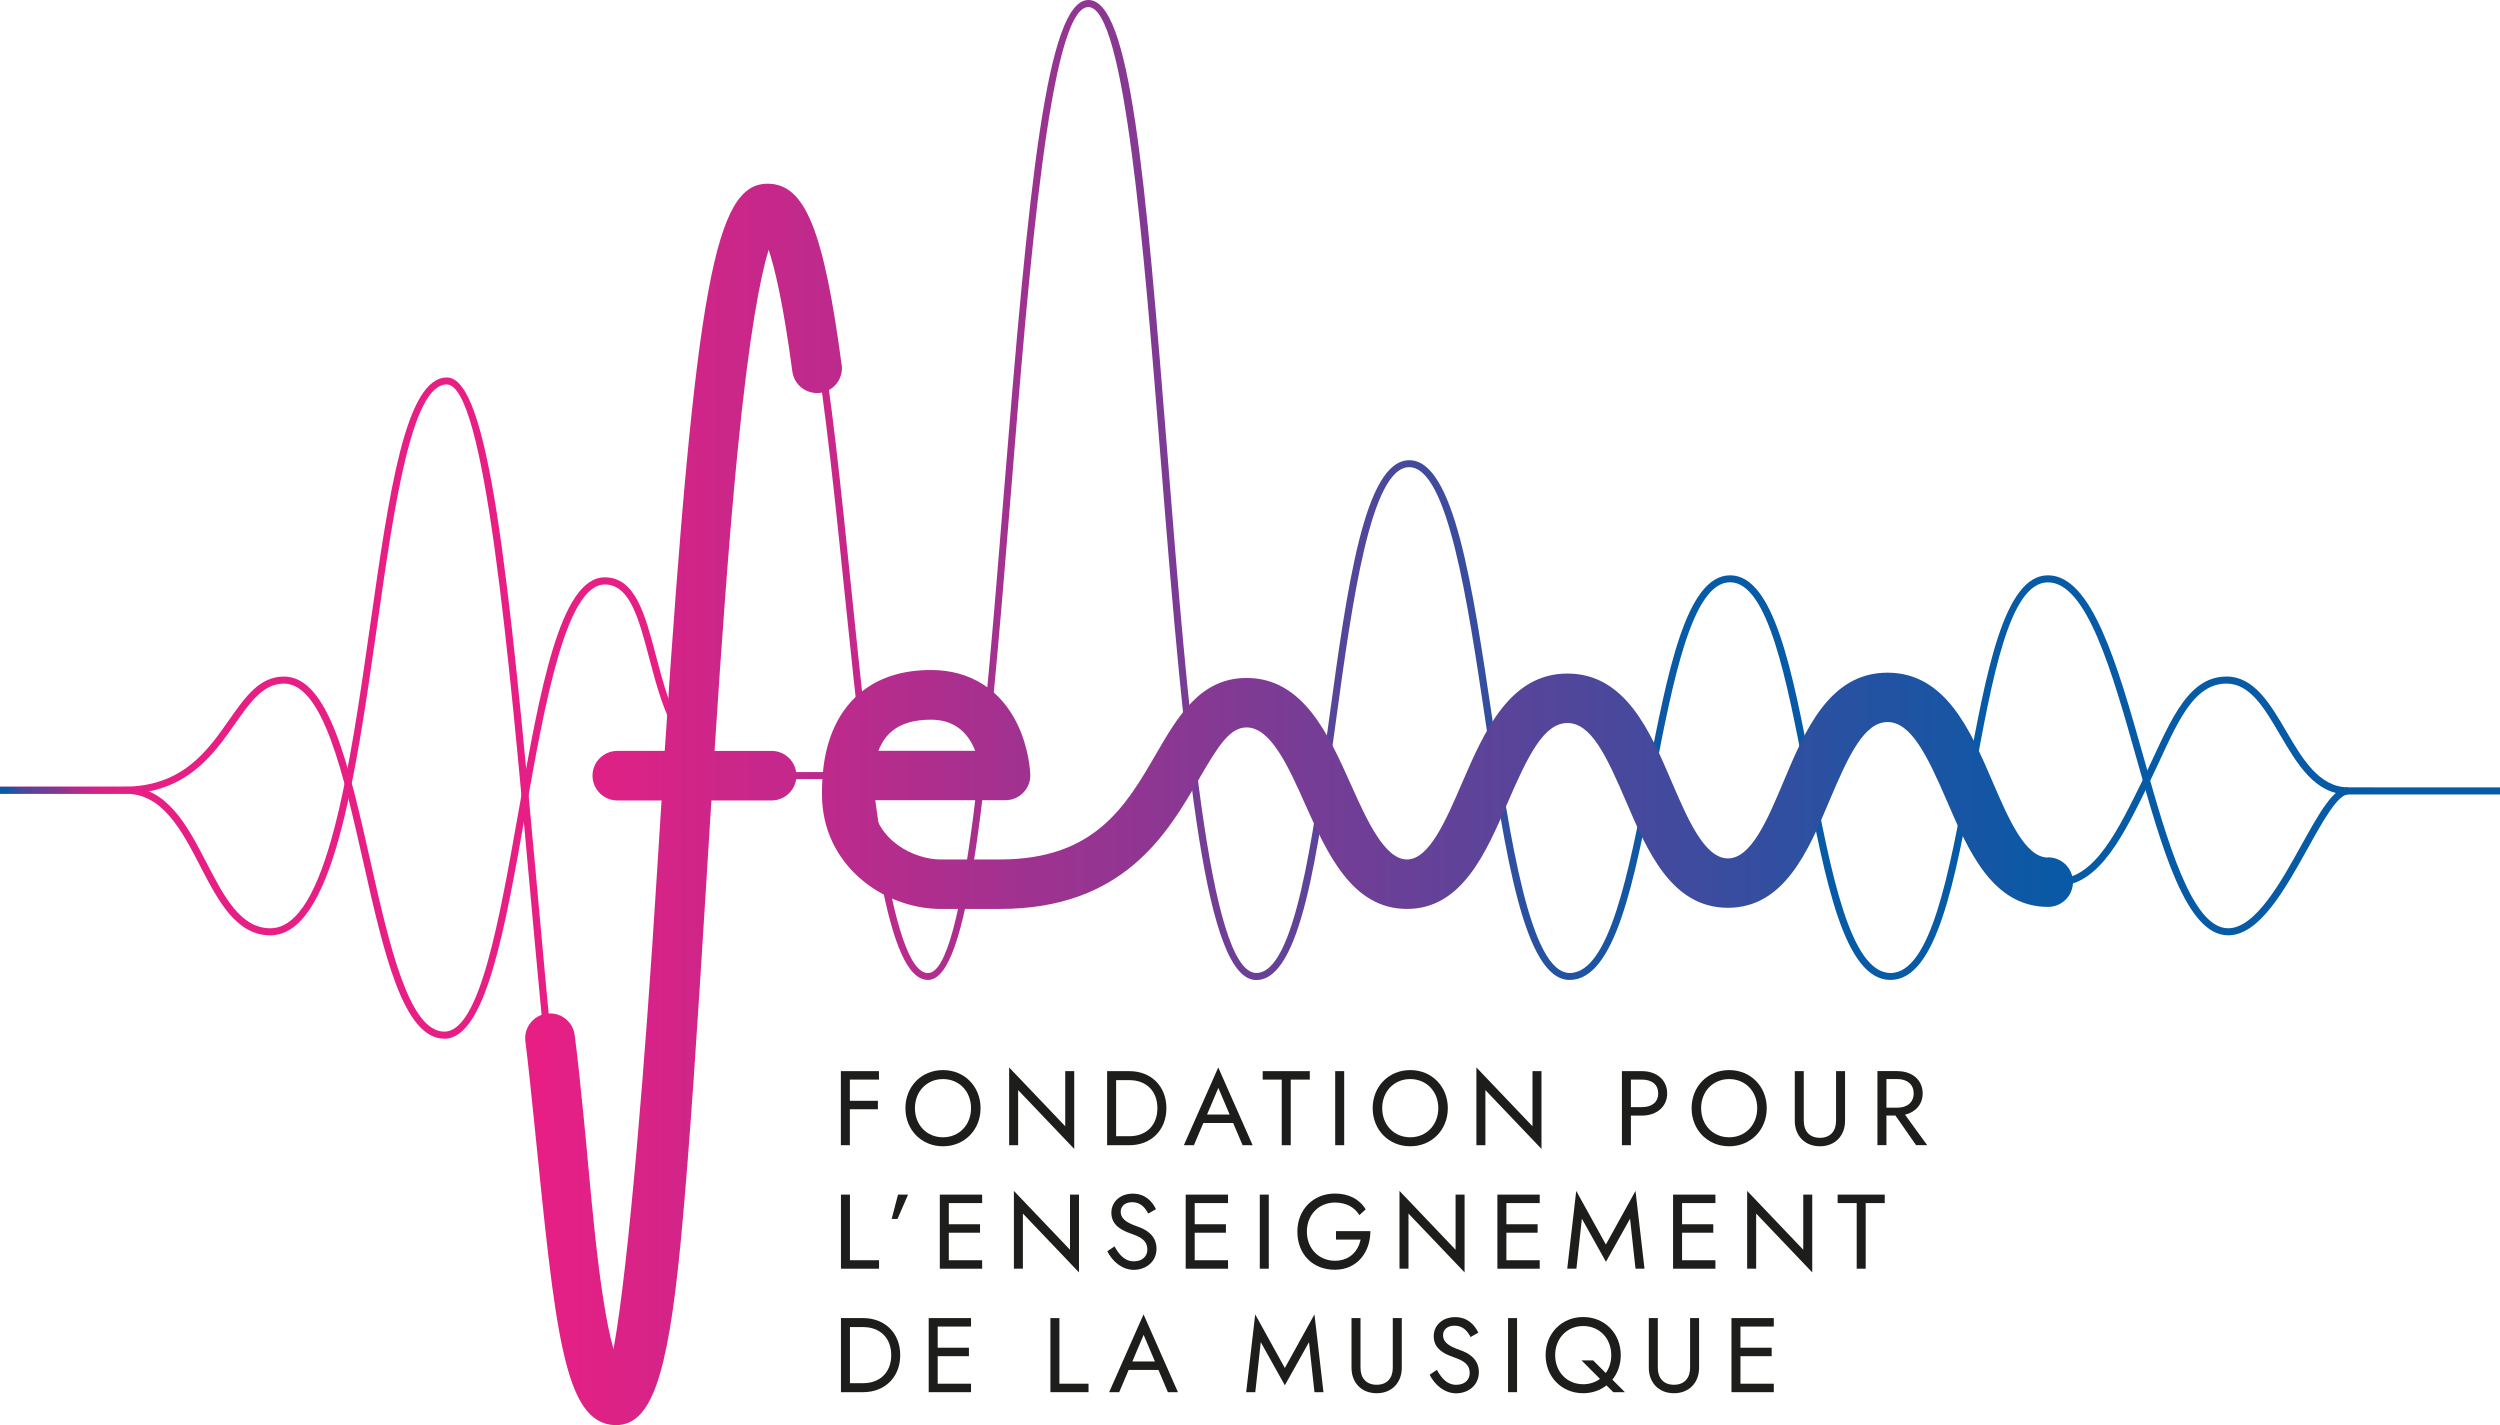
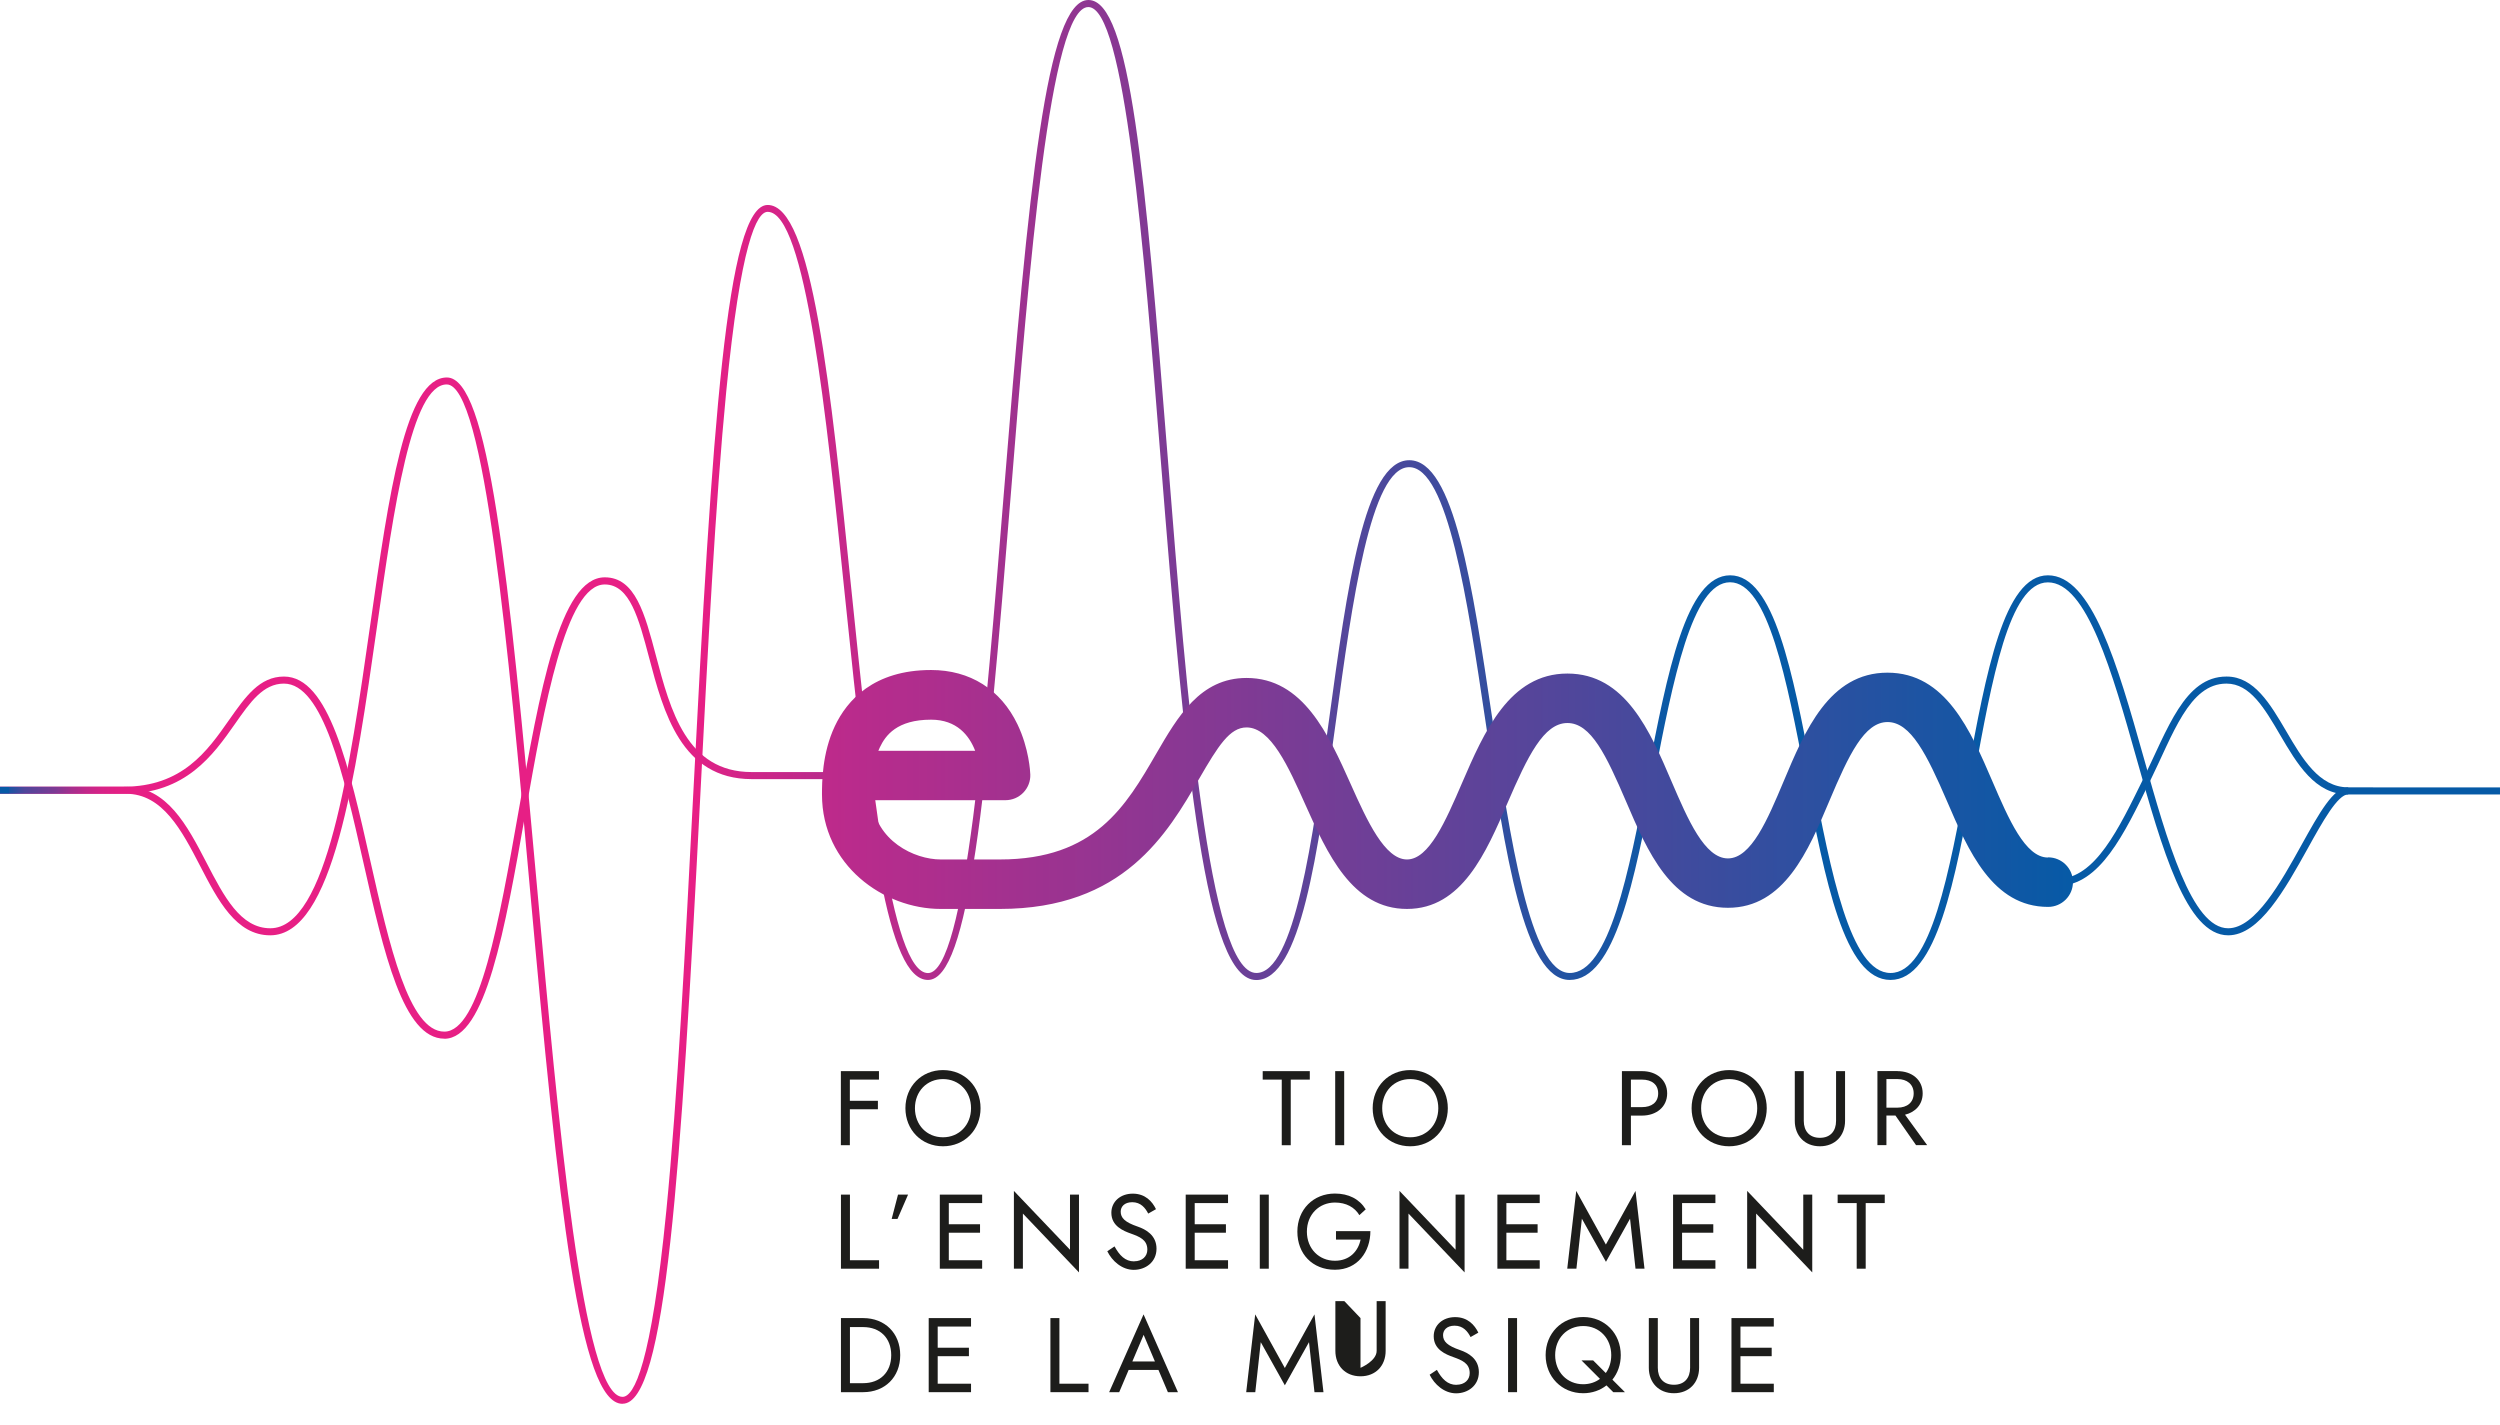
<svg xmlns="http://www.w3.org/2000/svg" id="Calque_1" viewBox="0 0 283.46 161.59">
  <defs>
    <style>.cls-1{fill:#1d1d1b;}.cls-2{fill:url(#Dégradé_sans_nom_29);}.cls-3{fill:url(#Dégradé_sans_nom_11);}.cls-4{fill:url(#Dégradé_sans_nom_25);}.cls-5{fill:url(#Dégradé_sans_nom_5);}.cls-6{fill:url(#Dégradé_sans_nom_4);}</style>
    <linearGradient id="Dégradé_sans_nom_29" x1="2.53" y1="7.58" x2="222.15" y2="7.58" gradientTransform="translate(0 72)" gradientUnits="userSpaceOnUse">
      <stop offset=".35" stop-color="#e71f85" />
      <stop offset=".86" stop-color="#065aa6" />
    </linearGradient>
    <linearGradient id="Dégradé_sans_nom_25" x1="1.05" y1="19.62" x2="175.07" y2="19.62" gradientTransform="translate(0 72)" gradientUnits="userSpaceOnUse">
      <stop offset="0" stop-color="#065aa6" />
      <stop offset="0" stop-color="#1954a3" />
      <stop offset=".01" stop-color="#4f469b" />
      <stop offset=".03" stop-color="#7d3a94" />
      <stop offset=".04" stop-color="#a3308e" />
      <stop offset=".05" stop-color="#c1288a" />
      <stop offset=".06" stop-color="#d62387" />
      <stop offset=".07" stop-color="#e22085" />
      <stop offset=".08" stop-color="#e71f85" />
      <stop offset=".13" stop-color="#e71f85" />
      <stop offset=".43" stop-color="#e71f85" />
      <stop offset=".93" stop-color="#065aa6" />
    </linearGradient>
    <linearGradient id="Dégradé_sans_nom_11" x1="409.53" y1="16.57" x2="235.51" y2="16.57" gradientTransform="translate(0 72)" gradientUnits="userSpaceOnUse">
      <stop offset=".12" stop-color="#065aa6" />
      <stop offset=".89" stop-color="#065aa6" />
    </linearGradient>
    <linearGradient id="Dégradé_sans_nom_4" x1="61.41" y1="17.52" x2="235.43" y2="17.52" gradientTransform="translate(0 72)" gradientUnits="userSpaceOnUse">
      <stop offset="0" stop-color="#e71f85" />
      <stop offset="1" stop-color="#065aa6" />
    </linearGradient>
    <linearGradient id="Dégradé_sans_nom_5" x1="61.41" y1="19.21" x2="235.43" y2="19.21" gradientTransform="translate(0 72)" gradientUnits="userSpaceOnUse">
      <stop offset="0" stop-color="#e71f85" />
      <stop offset="1" stop-color="#065aa6" />
    </linearGradient>
  </defs>
  <path class="cls-2" d="m70.58,159.17c-4.87,0-7.23-22.21-10.53-58.79-2.4-26.62-5.12-56.79-9.4-56.79-3.99,0-5.98,13.94-7.9,27.43-2.46,17.22-5,35.03-12.11,35.03-3.88,0-5.94-3.99-7.94-7.85-2.09-4.03-4.25-8.2-8.42-8.2H0v-.8h14.28c4.66,0,6.94,4.39,9.14,8.63,1.98,3.81,3.84,7.42,7.23,7.42,6.42,0,9.02-18.25,11.32-34.34,2.15-15.09,4.01-28.11,8.7-28.11s6.98,21.73,10.2,57.52c2.45,27.21,5.23,58.06,9.72,58.06,1.31,0,3.24-3.66,4.96-21.1,1.27-12.85,2.17-30.22,3.04-47.01,2.15-41.71,3.8-67.03,8.45-67.03,5.03,0,7.12,20.42,9.54,44.07,2.07,20.17,4.41,43.02,8.64,43.02s6.54-28.92,8.6-54.43C116.63,21.12,118.67,0,123.41,0s6.43,19.68,9.01,52.09c2.17,27.29,4.64,58.23,10.03,58.23,4.32,0,6.4-15.21,8.23-28.63,2.07-15.18,4.03-29.51,9.11-29.51s7.16,14.2,9.4,29.22c2.02,13.56,4.31,28.92,8.79,28.92s6.7-11.41,8.83-22.44c2.25-11.65,4.37-22.65,9.36-22.65s7.08,10.96,9.3,22.56c2.12,11.08,4.32,22.53,8.89,22.53s6.67-11.45,8.71-22.53c2.14-11.6,4.15-22.56,9.13-22.56s7.86,10.02,10.85,20.63c2.68,9.53,5.46,19.39,9.59,19.39,3.07,0,5.98-5.23,8.31-9.44,2.03-3.65,3.63-6.54,5.3-6.54v.8c-1.19,0-2.92,3.11-4.59,6.13-2.57,4.62-5.47,9.85-9.02,9.85-4.74,0-7.47-9.7-10.37-19.98-2.78-9.85-5.65-20.04-10.07-20.04s-6.35,11.14-8.34,21.9c-2.19,11.92-4.27,23.18-9.51,23.18s-7.4-11.26-9.68-23.18c-2.07-10.77-4.2-21.91-8.51-21.91s-6.48,11.18-8.57,22c-2.29,11.87-4.46,23.09-9.62,23.09s-7.32-14.38-9.58-29.6c-1.99-13.38-4.25-28.54-8.61-28.54s-6.47,15.31-8.31,28.82c-2.06,15.08-4,29.33-9.03,29.33-5.71,0-8-23.35-10.83-58.97-1.92-24.07-4.09-51.35-8.21-51.35-4.33,0-6.7,29.3-8.78,55.15-2.77,34.32-4.78,55.16-9.4,55.16s-6.65-16.52-9.44-43.74c-2.08-20.32-4.45-43.35-8.74-43.35-1.24,0-3.05,3.54-4.7,20.41-1.22,12.47-2.1,29.44-2.94,45.86-2.21,42.85-3.91,68.87-8.8,68.87h-.02Z" />
  <path class="cls-4" d="m50.38,117.77c-4.66,0-6.86-9.71-9.18-19.99-2.25-9.97-4.58-20.27-9.01-20.27-2.35,0-3.83,2.11-5.54,4.56-2.48,3.53-5.57,7.93-12.64,7.93H0v-.8h14.01c6.66,0,9.49-4.03,11.98-7.59,1.85-2.63,3.44-4.9,6.21-4.9,5.08,0,7.37,10.15,9.79,20.9,2.15,9.52,4.37,19.36,8.39,19.36s6.23-12.63,8.39-24.84c2.42-13.72,4.71-26.67,9.8-26.67,3.46,0,4.55,4.13,5.81,8.91,1.63,6.17,3.48,13.17,10.85,13.17h28.76v.8h-28.76c-8,0-10.01-7.63-11.63-13.76-1.18-4.46-2.19-8.31-5.03-8.31-4.42,0-6.86,13.82-9.01,26.01-2.31,13.11-4.5,25.5-9.18,25.5h0Z" />
  <path class="cls-3" d="m269.07,89.27h-2.82c-3.3,0-5.21-3.25-7.05-6.4-1.78-3.03-3.61-6.16-6.73-6.16h-.03c-4.74,0-6.65,5.94-9.47,11.69-2.72,5.52-5.41,11.24-9.64,11.24v.8c4.74,0,7.54-5.94,10.36-11.69,2.72-5.52,4.52-11.24,8.75-11.24h.02c2.66,0,4.3,2.8,6.04,5.77,1.96,3.34,3.98,6.8,7.75,6.8h17.21v-.8h-14.39Z" />
  <path class="cls-6" d="m232.2,97.23c-2.57,0-4.46-4.38-6.28-8.61-2.49-5.79-5.32-12.35-11.91-12.35s-9.36,6.57-11.79,12.36c-1.8,4.28-3.66,8.7-6.3,8.7s-4.54-4.41-6.37-8.67c-2.46-5.76-5.26-12.29-11.83-12.29s-9.45,6.62-11.97,12.46c-1.83,4.24-3.72,8.62-6.22,8.62s-4.5-4.33-6.37-8.52c-2.53-5.65-5.4-12.06-11.82-12.06-5.26,0-7.8,4.38-10.26,8.62-3.41,5.88-6.93,11.96-17.7,11.96h-6.72c-3,0-7.38-2.12-7.79-6.72h15.13c.77,0,1.5-.31,2.03-.86s.82-1.29.79-2.05c-.01-.29-.14-2.95-1.45-5.68-1.91-3.98-5.39-6.17-9.8-6.17-6.53,0-9.54,3.46-10.91,6.36-1.46,3.09-1.46,6.43-1.46,7.76,0,8.01,6.99,12.97,13.46,12.97h6.72c14.03,0,18.98-8.54,22.59-14.77,2.15-3.71,3.46-5.81,5.37-5.81,2.75,0,4.74,4.44,6.66,8.74,2.49,5.55,5.3,11.84,11.53,11.84s8.97-6.39,11.4-12.02c2.29-5.31,4.11-9.06,6.79-9.06s4.41,3.68,6.64,8.87c2.42,5.66,5.17,12.08,11.56,12.08s9.11-6.45,11.51-12.14c2.2-5.22,3.96-8.92,6.59-8.92s4.47,3.71,6.73,8.95c2.42,5.63,5.17,12.01,11.47,12.01,1.56,0,2.82-1.26,2.82-2.81s-1.26-2.81-2.82-2.81l-.02.02h0Zm-132.44-12.49c.64-1.35,1.93-3.14,5.81-3.14,2.93,0,4.33,1.8,5,3.53h-10.98c.05-.13.11-.26.17-.39Z" />
-   <path class="cls-5" d="m95.43,41.38c-2.05-15.37-4.17-20.55-8.4-20.55-5.9,0-8.16,11.26-11.66,64.31h-5.37c-1.56,0-2.82,1.26-2.82,2.81s1.26,2.81,2.82,2.81h5.01c-.18,2.84-.37,5.79-.56,8.85-1.24,19.93-3.15,43.92-4.89,53.36-1.76-6.23-2.66-19.27-3.38-26.29-.35-3.46-.68-6.72-1.02-9.32-.2-1.54-1.6-2.63-3.15-2.43-1.55.19-2.64,1.6-2.44,3.14.32,2.53.65,5.76,1,9.18,2.41,23.71,3.32,34.13,9.16,34.34h.18c3.86-.1,5.77-5.23,7.25-20.57,1.06-10.96,1.97-25.58,2.93-41.06.19-3.06.38-6.13.57-9.2h6.82c1.56,0,2.82-1.26,2.82-2.81s-1.26-2.81-2.82-2.81h-6.46c.78-12.07,1.61-23.82,2.59-33.77,1.36-13.87,2.66-20.18,3.54-23.05.7,2.09,1.66,6.1,2.69,13.81.21,1.54,1.62,2.61,3.17,2.41,1.54-.2,2.63-1.62,2.43-3.15h-.01Z" />
  <path class="cls-1" d="m99.66,121.45v.96h-3.3v2.4h3.18v.96h-3.18v4.08h-1.02v-8.4s4.32,0,4.32,0Z" />
  <path class="cls-1" d="m106.92,121.33c2.45,0,4.26,1.87,4.26,4.32s-1.81,4.32-4.26,4.32-4.26-1.87-4.26-4.32,1.81-4.32,4.26-4.32Zm0,7.62c1.83,0,3.18-1.4,3.18-3.3s-1.34-3.3-3.18-3.3-3.18,1.4-3.18,3.3,1.34,3.3,3.18,3.3Z" />
-   <path class="cls-1" d="m121.8,121.45v8.82l-6.36-6.67v6.25h-1.02v-8.82l6.36,6.67v-6.25s1.02,0,1.02,0Z" />
-   <path class="cls-1" d="m125.53,129.85v-8.4h2.52c2.45,0,4.2,1.69,4.2,4.2s-1.75,4.2-4.2,4.2h-2.52Zm1.02-7.38v6.36h1.5c1.9,0,3.18-1.22,3.18-3.18s-1.28-3.18-3.18-3.18c0,0-1.5,0-1.5,0Z" />
-   <path class="cls-1" d="m139.82,127.33h-3.38l-1.07,2.52h-1.14l3.9-8.82,3.9,8.82h-1.14l-1.07-2.52h0Zm-2.97-.96h2.57l-1.28-3.02-1.28,3.02h-.01Z" />
  <path class="cls-1" d="m143.17,121.45h5.34v.96h-2.16v7.44h-1.02v-7.44h-2.16v-.96h0Z" />
  <path class="cls-1" d="m152.41,121.45v8.4h-1.02v-8.4s1.02,0,1.02,0Z" />
  <path class="cls-1" d="m159.9,121.33c2.45,0,4.26,1.87,4.26,4.32s-1.81,4.32-4.26,4.32-4.26-1.87-4.26-4.32,1.81-4.32,4.26-4.32Zm0,7.62c1.83,0,3.18-1.4,3.18-3.3s-1.34-3.3-3.18-3.3-3.18,1.4-3.18,3.3,1.34,3.3,3.18,3.3Z" />
-   <path class="cls-1" d="m174.78,121.45v8.82l-6.36-6.67v6.25h-1.02v-8.82l6.36,6.67v-6.25s1.02,0,1.02,0Z" />
  <path class="cls-1" d="m186.18,121.45c1.62,0,2.85.97,2.85,2.52s-1.24,2.52-2.85,2.52h-1.26v3.36h-1.02v-8.4s2.28,0,2.28,0Zm-1.26.96v3.12h1.26c1.08,0,1.83-.53,1.83-1.56s-.76-1.56-1.83-1.56c0,0-1.26,0-1.26,0Z" />
  <path class="cls-1" d="m196.06,121.33c2.45,0,4.26,1.87,4.26,4.32s-1.81,4.32-4.26,4.32-4.26-1.87-4.26-4.32,1.81-4.32,4.26-4.32Zm0,7.62c1.83,0,3.18-1.4,3.18-3.3s-1.34-3.3-3.18-3.3-3.18,1.4-3.18,3.3,1.34,3.3,3.18,3.3Z" />
  <path class="cls-1" d="m204.52,121.45v5.64c0,1.15.64,1.92,1.83,1.92s1.83-.77,1.83-1.92v-5.64h1.02v5.64c0,1.67-1.12,2.88-2.85,2.88s-2.85-1.21-2.85-2.88v-5.64s1.02,0,1.02,0Z" />
  <path class="cls-1" d="m215.15,121.45c1.62,0,2.85.97,2.85,2.52,0,1.26-.82,2.13-2,2.42l2.51,3.45h-1.26l-2.34-3.36h-1.02v3.36h-1.02v-8.4h2.28Zm-1.26.9v3.24h1.26c1.08,0,1.83-.59,1.83-1.62s-.76-1.62-1.83-1.62c0,0-1.26,0-1.26,0Z" />
  <path class="cls-1" d="m96.37,135.45v7.44h3.3v.96h-4.32v-8.4h1.02Z" />
  <path class="cls-1" d="m102.96,135.45l-1.2,2.76h-.66l.72-2.76h1.14Z" />
  <path class="cls-1" d="m111.36,135.45v.96h-3.78v2.4h3.54v.96h-3.54v3.12h3.78v.96h-4.8v-8.4h4.8Z" />
  <path class="cls-1" d="m122.34,135.45v8.82l-6.36-6.67v6.25h-1.02v-8.82l6.36,6.67v-6.25h1.02Z" />
  <path class="cls-1" d="m128.6,143.01c.9,0,1.49-.55,1.49-1.32,0-1.13-.9-1.47-1.86-1.82-.84-.3-2.22-.84-2.22-2.36,0-1.25,1.01-2.17,2.43-2.17s2.21.89,2.63,1.76l-.88.5c-.32-.62-.83-1.29-1.81-1.29-.91,0-1.31.53-1.31,1.07,0,.71.47,1.2,1.94,1.7.9.31,2.12.97,2.12,2.5s-1.25,2.4-2.58,2.4-2.46-1-3-2.11l.82-.55c.56,1.02,1.21,1.7,2.22,1.7h.01Z" />
  <path class="cls-1" d="m139.24,135.45v.96h-3.78v2.4h3.54v.96h-3.54v3.12h3.78v.96h-4.8v-8.4h4.8Z" />
  <path class="cls-1" d="m143.86,135.45v8.4h-1.02v-8.4h1.02Z" />
  <path class="cls-1" d="m151.48,139.59h3.9c0,2.33-1.45,4.38-4.02,4.38s-4.26-1.81-4.26-4.32,1.81-4.32,4.26-4.32c1.55,0,2.77.62,3.49,1.79l-.72.66c-.53-.89-1.49-1.43-2.77-1.43-1.78,0-3.18,1.34-3.18,3.3s1.4,3.3,3.18,3.3c1.67,0,2.64-1.09,2.91-2.4h-2.79v-.96Z" />
  <path class="cls-1" d="m166.06,135.45v8.82l-6.36-6.67v6.25h-1.02v-8.82l6.36,6.67v-6.25h1.02Z" />
  <path class="cls-1" d="m174.58,135.45v.96h-3.78v2.4h3.54v.96h-3.54v3.12h3.78v.96h-4.8v-8.4h4.8Z" />
  <path class="cls-1" d="m178.72,143.85h-1.02l1.02-8.82,3.36,6.08,3.36-6.08,1.02,8.82h-1.02l-.62-5.67-2.73,4.89-2.73-4.89-.62,5.67h-.02Z" />
  <path class="cls-1" d="m194.5,135.45v.96h-3.78v2.4h3.54v.96h-3.54v3.12h3.78v.96h-4.8v-8.4h4.8Z" />
  <path class="cls-1" d="m205.48,135.45v8.82l-6.36-6.67v6.25h-1.02v-8.82l6.36,6.67v-6.25h1.02Z" />
  <path class="cls-1" d="m208.36,135.45h5.34v.96h-2.16v7.44h-1.02v-7.44h-2.16v-.96h0Z" />
  <path class="cls-1" d="m95.35,157.85v-8.4h2.52c2.45,0,4.2,1.69,4.2,4.2s-1.75,4.2-4.2,4.2h-2.52Zm1.02-7.38v6.36h1.5c1.9,0,3.18-1.22,3.18-3.18s-1.28-3.18-3.18-3.18h-1.5Z" />
  <path class="cls-1" d="m110.1,149.45v.96h-3.78v2.4h3.54v.96h-3.54v3.12h3.78v.96h-4.8v-8.4h4.8Z" />
  <path class="cls-1" d="m120.12,149.45v7.44h3.3v.96h-4.32v-8.4h1.02Z" />
  <path class="cls-1" d="m131.35,155.33h-3.38l-1.07,2.52h-1.14l3.9-8.82,3.9,8.82h-1.14l-1.07-2.52h0Zm-2.97-.96h2.57l-1.28-3.02-1.28,3.02h-.01Z" />
  <path class="cls-1" d="m142.32,157.85h-1.02l1.02-8.82,3.36,6.08,3.36-6.08,1.02,8.82h-1.02l-.62-5.67-2.74,4.89-2.73-4.89-.62,5.67h-.01Z" />
-   <path class="cls-1" d="m154.26,149.45v5.64c0,1.15.64,1.92,1.83,1.92s1.83-.77,1.83-1.92v-5.64h1.02v5.64c0,1.67-1.12,2.88-2.85,2.88s-2.85-1.21-2.85-2.88v-5.64h1.02Z" />
+   <path class="cls-1" d="m154.26,149.45v5.64s1.83-.77,1.83-1.92v-5.64h1.02v5.64c0,1.67-1.12,2.88-2.85,2.88s-2.85-1.21-2.85-2.88v-5.64h1.02Z" />
  <path class="cls-1" d="m165.15,157.01c.9,0,1.49-.55,1.49-1.32,0-1.13-.9-1.47-1.86-1.82-.84-.3-2.22-.84-2.22-2.36,0-1.25,1.01-2.17,2.43-2.17s2.21.89,2.63,1.76l-.88.5c-.32-.62-.83-1.29-1.81-1.29-.91,0-1.31.53-1.31,1.07,0,.71.47,1.2,1.94,1.7.9.31,2.12.97,2.12,2.5s-1.25,2.4-2.58,2.4-2.46-1-3-2.11l.82-.55c.56,1.02,1.21,1.7,2.22,1.7h0Z" />
  <path class="cls-1" d="m172.01,149.45v8.4h-1.02v-8.4h1.02Z" />
  <path class="cls-1" d="m179.51,149.33c2.45,0,4.26,1.87,4.26,4.32,0,1.08-.35,2.04-.95,2.78l1.42,1.42h-1.32l-.77-.77c-.71.56-1.62.89-2.64.89-2.45,0-4.26-1.87-4.26-4.32s1.81-4.32,4.26-4.32h0Zm0,7.62c.73,0,1.38-.22,1.9-.61l-2.09-2.09h1.32l1.43,1.43c.4-.55.62-1.25.62-2.03,0-1.9-1.34-3.3-3.18-3.3s-3.18,1.4-3.18,3.3,1.34,3.3,3.18,3.3Z" />
  <path class="cls-1" d="m187.97,149.45v5.64c0,1.15.64,1.92,1.83,1.92s1.83-.77,1.83-1.92v-5.64h1.02v5.64c0,1.67-1.12,2.88-2.85,2.88s-2.85-1.21-2.85-2.88v-5.64h1.02Z" />
  <path class="cls-1" d="m201.12,149.45v.96h-3.78v2.4h3.54v.96h-3.54v3.12h3.78v.96h-4.8v-8.4h4.8Z" />
</svg>